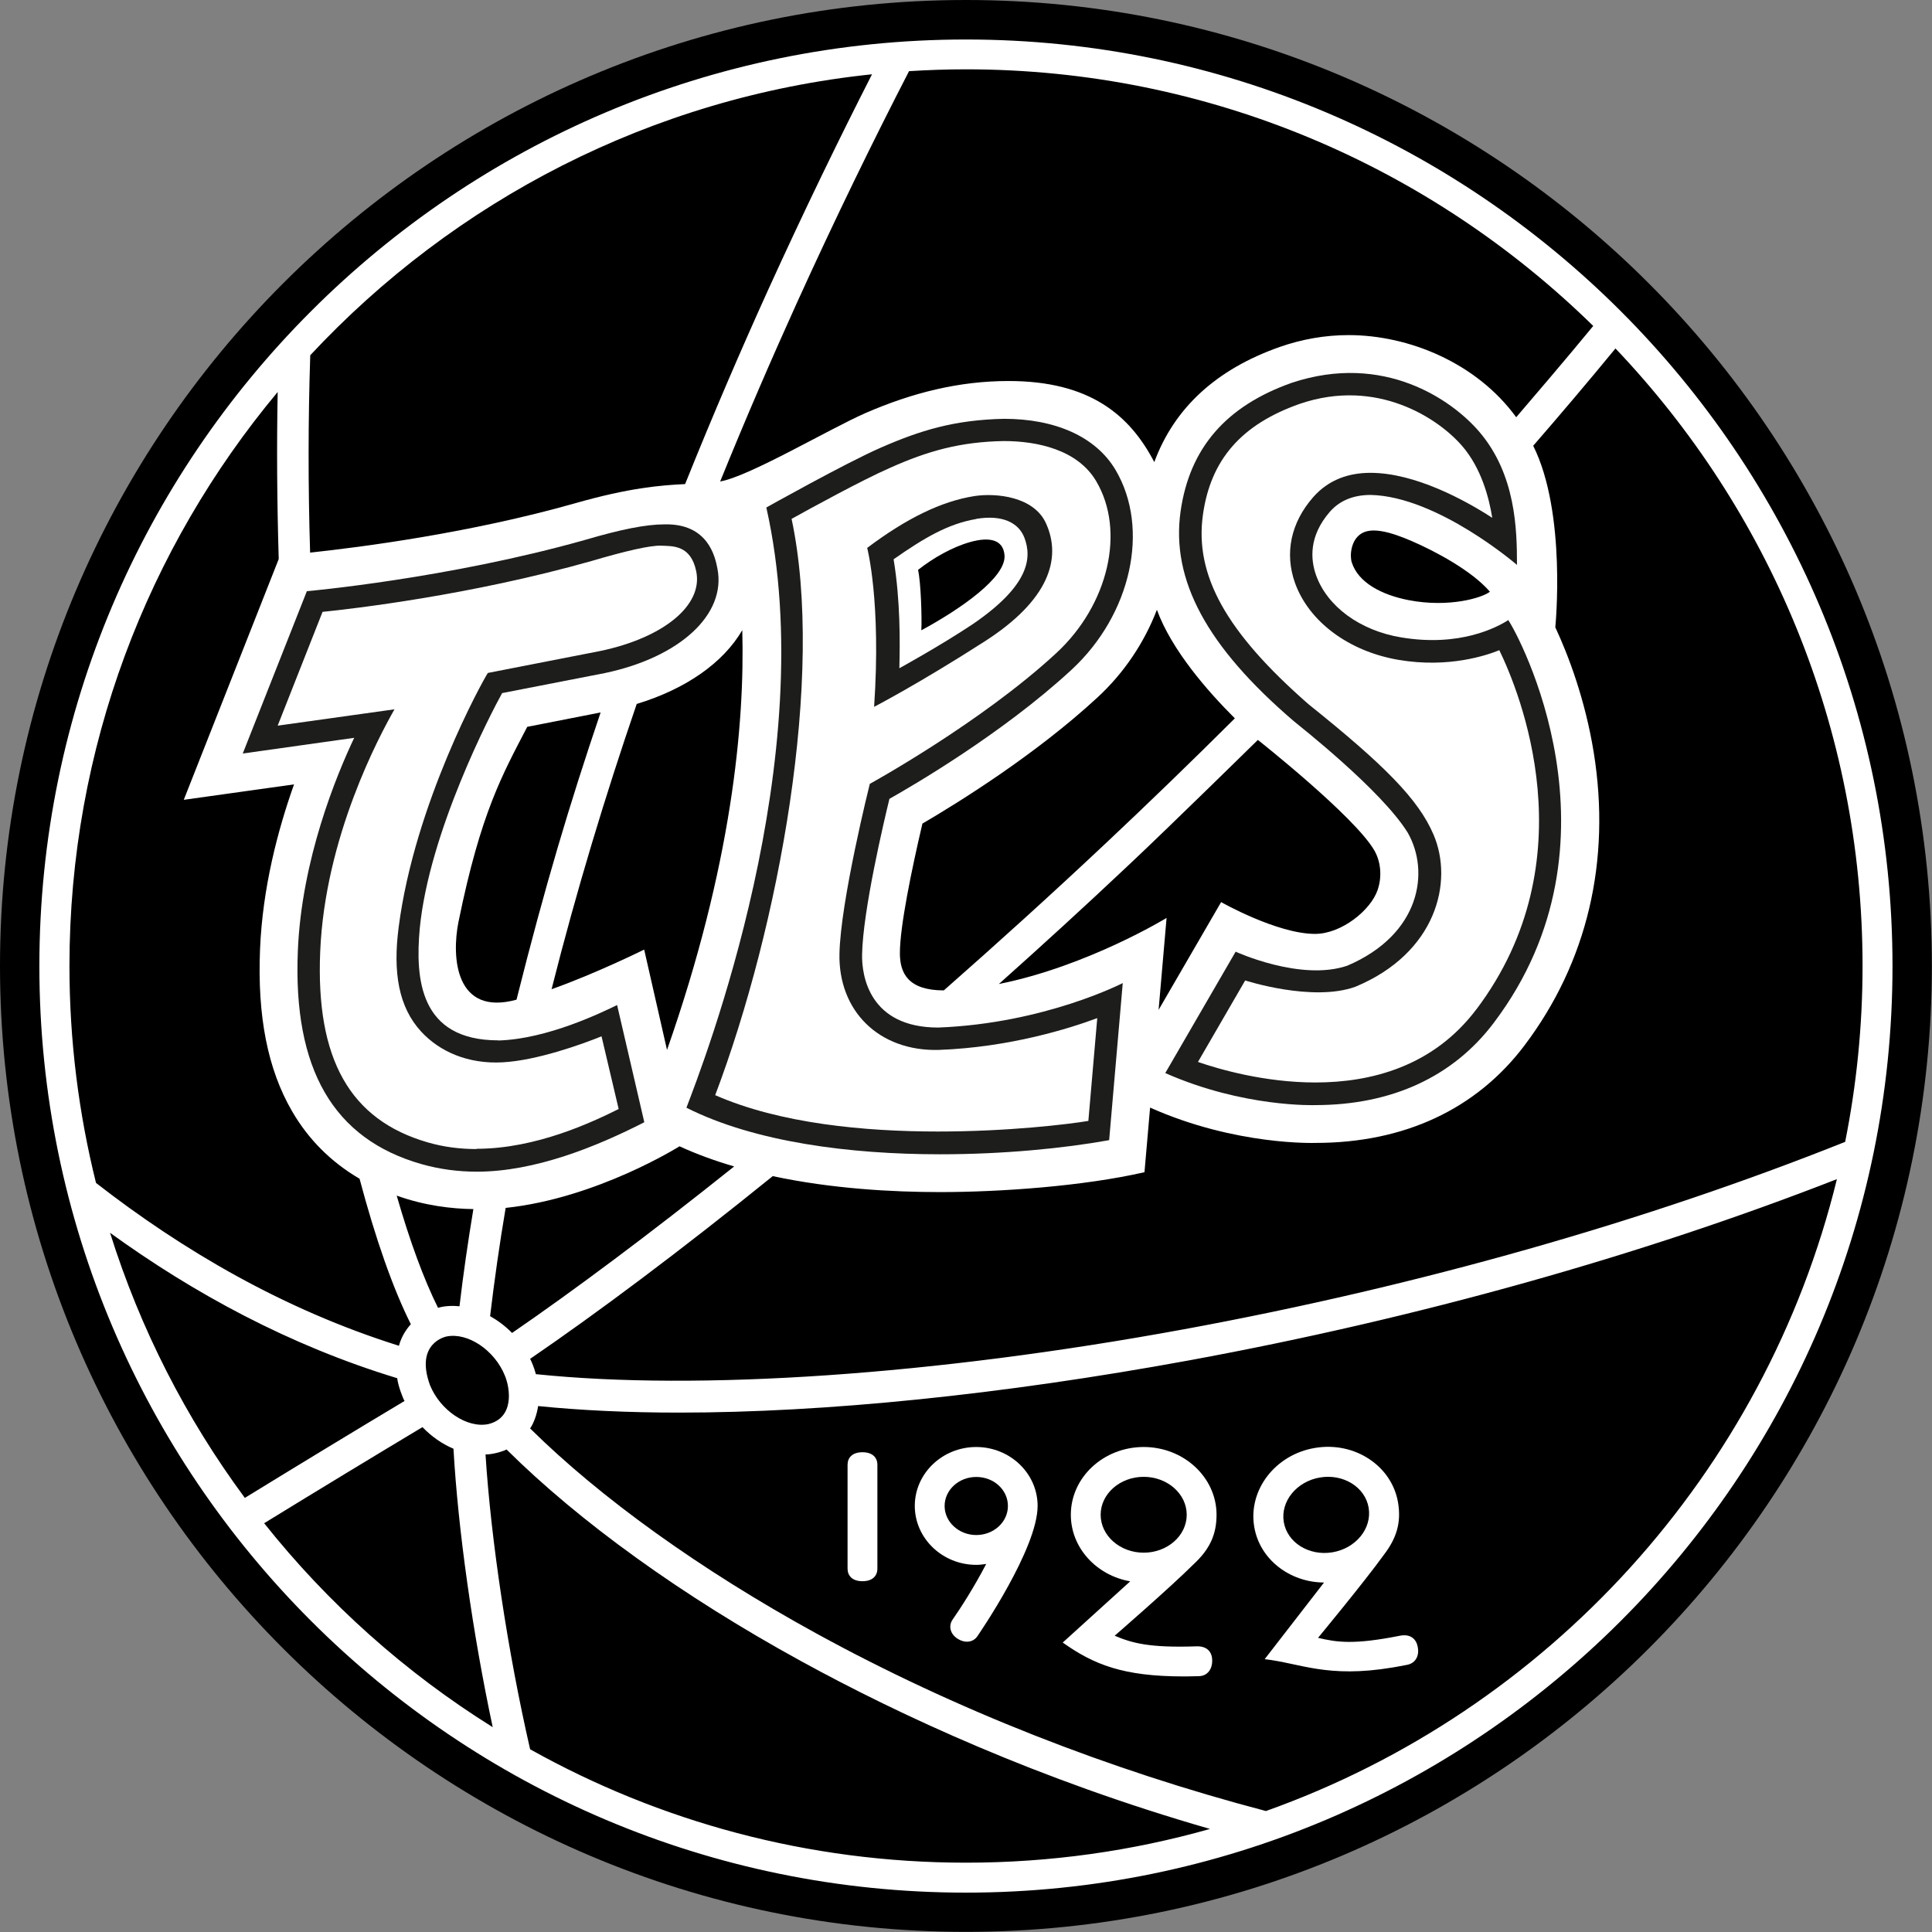
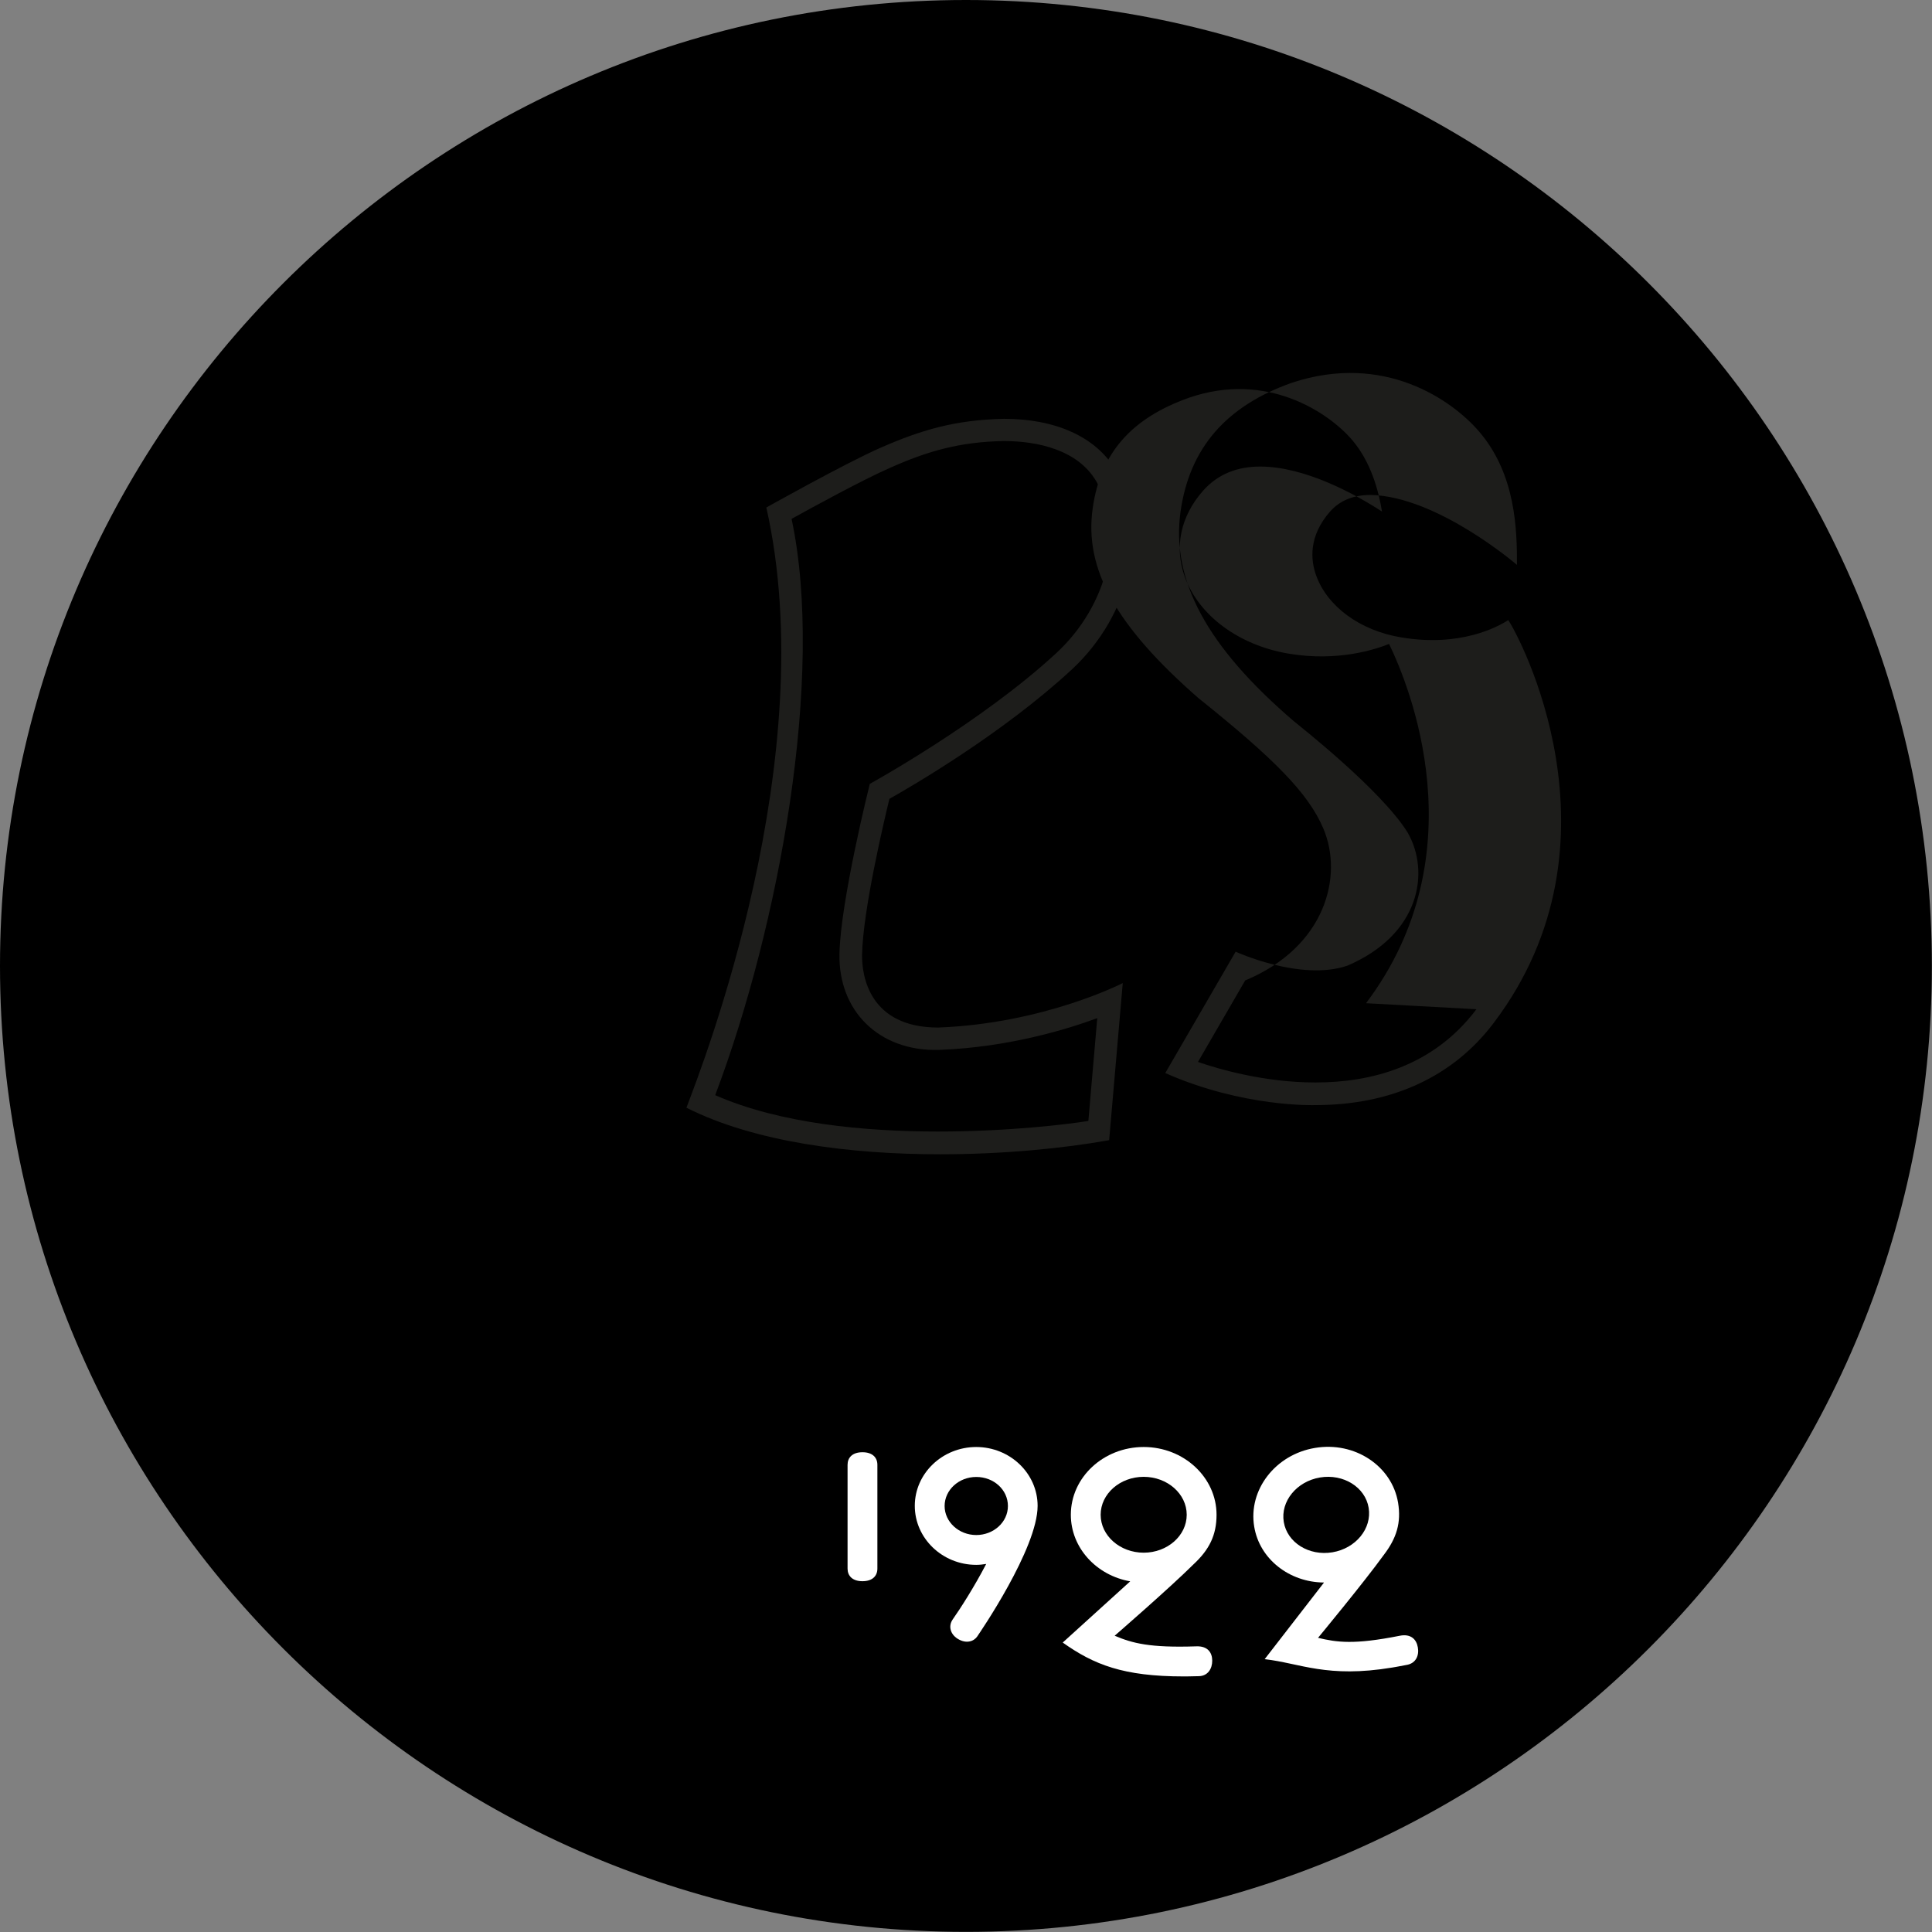
<svg xmlns="http://www.w3.org/2000/svg" id="Layer_1" data-name="Layer 1" viewBox="0 0 147.71 147.71">
  <rect x="0" y="0" width="147.71" height="147.71" fill="#808080" stroke="none" />
  <defs>
    <style>
      .cls-1 {
        fill: #1d1d1b;
      }

      .cls-2 {
        fill: #fff;
      }
    </style>
  </defs>
  <path d="M73.85,0C33.13,0,0,33.13,0,73.85c0,40.72,33.13,73.85,73.85,73.85s73.85-33.13,73.85-73.85S114.58,0,73.85,0Z" />
  <g>
    <g>
-       <path class="cls-2" d="M73.85,3.02c-39.06,0-70.84,31.78-70.84,70.84s31.78,70.84,70.84,70.84,70.84-31.78,70.84-70.84c0-39.06-31.78-70.84-70.84-70.84ZM73.85,5.3c18.65,0,35.58,7.49,47.96,19.62-1.94,2.37-5.04,5.99-5.89,6.98-3.02-4.15-8.2-6.28-12.81-6.28-1.79,0-3.57.31-5.28.91-4.85,1.71-8.05,4.66-9.58,8.8-1.87-3.59-4.92-6.2-11.14-6.2-3.8,0-7.37.9-10.94,2.45-2.74,1.2-8.89,4.85-11.11,5.23,1.98-4.88,3.96-9.45,5.84-13.6,2.99-6.59,5.92-12.57,8.6-17.77,1.44-.09,2.89-.14,4.35-.14ZM76.37,75.23c3.25-2.9,6.58-5.94,9.94-9.11,3.11-2.92,9.86-9.55,9.86-9.55,0,0,7.42,5.86,8.91,8.46.43.74.63,1.87.25,3-.52,1.55-2.76,3.37-4.79,3.37-2.9,0-7.18-2.43-7.18-2.43l-4.78,8.24.61-7.03s-6.04,3.69-12.81,5.05ZM70.19,43.57c1.15-.91,2.63-1.75,3.99-2.13,1.42-.4,2.52-.22,2.62,1.01.14,1.69-3.37,4.12-6.36,5.74.05-.92-.03-3.63-.25-4.62ZM70.52,62.97c2.82-1.65,8.67-5.29,13.38-9.64,2.03-1.87,3.59-4.2,4.55-6.71,1.12,3.07,3.87,6.22,5.96,8.3-3.4,3.39-6.69,6.56-9.76,9.45-4.23,3.98-8.42,7.77-12.49,11.35-2.72,0-3.36-1.31-3.36-2.85,0-2.03.89-6.35,1.72-9.89ZM103.35,43c-.16-.49-.09-1.69.72-2.2.8-.51,2.18-.16,3.87.57,1.78.77,4.59,2.26,5.97,3.87-.59.47-3.15,1.24-6.23.64-2.05-.4-3.84-1.34-4.33-2.88ZM36.19,92.45c-.41,2.47-.77,4.95-1.06,7.42-.48-.05-1.13-.04-1.64.12-1.09-2.19-2.16-5.1-3.16-8.58,2.14.77,4.22,1.01,5.86,1.03ZM35.06,70.45c1.7-8.35,3.36-11.24,5.25-14.88l5.61-1.1c-2.38,7.04-4.23,13.19-6.43,21.96-4.67,1.28-4.99-3.22-4.43-5.99ZM34.14,102.18c1.62-.33,3.67,1.04,4.46,2.99.42,1.02.72,3.23-1.27,3.71-1.62.33-3.67-1.04-4.46-2.99h0c-1.17-3.24,1.26-3.71,1.27-3.71ZM37.47,100.63c.33-2.76.72-5.52,1.19-8.28,6.99-.74,13.29-4.71,13.29-4.71,1.33.61,2.74,1.12,4.18,1.54-6.49,5.19-12.29,9.51-16.98,12.73-.5-.51-1.07-.94-1.67-1.28ZM51,80.29l-1.75-7.69s-3.69,1.83-7.08,3.03c1.89-7.5,4.12-14.84,6.51-21.81,3.79-1.15,6.63-3.17,8.07-5.64.2,7.26-.83,18.06-5.76,32.11ZM23.72,27.16c10.99-11.79,26.06-19.72,42.95-21.48-2.5,4.9-5.2,10.45-7.95,16.5-2.04,4.5-4.19,9.48-6.34,14.83-1.85.09-4.26.28-8.42,1.47-8.04,2.28-16.35,3.35-20.25,3.77-.16-5.17-.15-10.23.01-15.08ZM5.31,73.85c0-16.68,5.99-31.98,15.92-43.88-.08,4.15-.05,8.42.08,12.77l-7.26,18.41,8.43-1.18c-1.23,3.46-2.41,7.9-2.6,12.63-.21,5.11.59,9.16,2.45,12.36,1.26,2.17,2.99,3.89,5.16,5.16,1.22,4.59,2.55,8.39,3.92,11.12-.22.25-.69.82-.91,1.65-8.83-2.77-16.57-7.32-23.16-12.45-1.32-5.31-2.03-10.86-2.03-16.58ZM8.41,94.25c6.37,4.61,13.7,8.61,21.96,11.12.05.53.43,1.54.56,1.74-3.76,2.25-7.99,4.82-12.21,7.41-4.49-6.07-8-12.91-10.31-20.28ZM20.19,116.46c4.2-2.58,8.39-5.12,12.11-7.35.69.72,1.51,1.29,2.37,1.65.35,6.18,1.46,14.06,3,21.29-6.68-4.17-12.6-9.46-17.48-15.6ZM73.85,142.41c-12.09,0-23.45-3.15-33.32-8.67-1.71-7.45-2.99-15.96-3.41-22.54.57,0,1.32-.23,1.61-.38,5.54,5.5,13.4,11.19,22.55,16.2,7.48,4.1,18.12,9.04,31.23,12.81-5.93,1.68-12.19,2.58-18.66,2.58ZM96.78,138.46c-11.99-3.15-23.8-7.78-34.34-13.56-8.92-4.89-16.56-10.4-21.91-15.69.28-.4.53-1.11.61-1.71,3.28.33,6.88.5,10.77.5,11.18,0,24.65-1.36,39.04-4,17.5-3.22,34.54-8.01,49.49-13.85-5.5,22.48-22.11,40.64-43.65,48.31ZM90.51,101.63c-19.11,3.51-37.1,4.72-49.54,3.43-.13-.51-.34-.98-.44-1.17,5.13-3.51,11.47-8.24,18.55-13.97,4.49.96,9.11,1.22,12.79,1.22,4.61,0,10.96-.45,15.63-1.52l.43-4.94c6.56,2.93,12.66,2.7,12.66,2.7,6.77,0,12.29-2.58,15.97-7.46,4.79-6.35,6.62-14.09,5.29-22.38-.66-4.08-1.95-7.46-2.94-9.58,0,0,.88-8.74-1.69-13.88,2.11-2.43,4.21-4.91,6.29-7.44,11.7,12.3,18.89,28.93,18.89,47.21,0,4.6-.46,9.1-1.33,13.45-15.17,6.06-32.62,11.03-50.56,14.33Z" />
      <path class="cls-2" d="M81.87,115.81c0,2.53,1.96,4.64,4.54,5.09l-5.16,4.68c2.37,1.68,4.61,2.59,9.25,2.59,0,0,.5,0,1.17-.02s1.01-.56,1.01-1.18-.34-1.13-1.21-1.1c-3.59.12-4.89-.24-6.25-.81,0,0,4.22-3.66,6.05-5.48,1.19-1.11,1.74-2.22,1.74-3.77,0-2.85-2.5-5.18-5.57-5.18s-5.57,2.32-5.57,5.18ZM90.73,115.81c0,1.6-1.48,2.9-3.29,2.9s-3.29-1.3-3.29-2.9,1.48-2.9,3.29-2.9,3.29,1.3,3.29,2.9Z" />
      <path class="cls-2" d="M101.22,121l-4.53,5.85c2.72.31,4.76,1.47,9.76.64,0,0,.49-.08,1.15-.21.66-.14.91-.72.8-1.33-.1-.6-.52-1.06-1.38-.89-3.52.7-4.81.5-6.25.16,0,0,3.51-4.24,5.02-6.33.99-1.29,1.35-2.48,1.1-4-.47-2.82-3.32-4.7-6.35-4.19-3.03.5-5.12,3.21-4.65,6.02.41,2.49,2.7,4.25,5.32,4.27ZM100.92,112.96c1.79-.3,3.46.74,3.72,2.32.26,1.58-.98,3.1-2.77,3.4s-3.46-.74-3.72-2.32c-.26-1.57.98-3.1,2.77-3.4Z" />
      <path class="cls-2" d="M74.64,110.63c-2.59,0-4.7,2.02-4.7,4.5s2.11,4.51,4.7,4.51c.26,0,.51-.03.76-.07-.92,1.77-1.99,3.43-2.56,4.24-.36.52-.17,1.13.36,1.47.69.44,1.27.19,1.51-.16.15-.22,4.62-6.72,4.62-9.99,0-2.48-2.11-4.5-4.7-4.5ZM74.64,117.36c-1.33,0-2.42-1-2.42-2.22s1.08-2.22,2.42-2.22,2.42.98,2.42,2.22-1.1,2.22-2.42,2.22Z" />
      <path class="cls-2" d="M65.94,111.03c-.78,0-1.14.42-1.14.96v7.94c0,.54.36.96,1.14.96s1.14-.42,1.14-.96v-7.94c0-.54-.36-.96-1.14-.96Z" />
    </g>
    <g>
-       <path class="cls-1" d="M115.33,47.4c-.84.54-3.69,2.09-8.21,1.33-3.15-.52-5.65-2.37-6.5-4.75-.42-1.18-.58-2.98,1.06-4.86.75-.85,1.79-1.28,3.12-1.28,5.12.12,11.18,5.35,11.18,5.35,0-2.68-.08-6.92-2.9-10.2-2.09-2.43-7.28-6.05-14.3-3.73-5.05,1.78-7.83,5-8.52,9.84-.74,5.25,2.01,10.34,8.65,16.03.34.29,6.68,5.25,8.71,8.52,1.72,2.99.98,7.79-4.61,10.18-3.56,1.22-8.54-1.07-8.54-1.07l-5.38,9.28c5.99,2.65,11.46,2.45,11.46,2.45,5.84,0,10.55-2.16,13.67-6.31,10.44-13.83,1.85-29.71,1.08-30.79ZM112.88,77.16c-3.3,4.38-8.05,5.6-12.31,5.6-3.9,0-7.39-1.02-8.98-1.57l3.61-6.23s5.14,1.67,8.43.48c6.17-2.57,7.52-8.01,5.97-11.63-1.15-2.69-3.73-5.3-9.56-9.97-6.31-5.52-8.72-9.87-8.07-14.49.59-4.21,2.94-6.9,7.39-8.47,5.92-2.03,10.63,1.12,12.44,3.23,1.45,1.69,2.04,3.92,2.29,5.48-2.09-1.36-5.92-3.44-9.31-3.44-1.65,0-3.19.51-4.38,1.86-1.71,1.95-2.2,4.28-1.39,6.56,1.06,2.95,4.1,5.23,7.92,5.88,3.82.65,6.74-.35,7.7-.74,1.51,3.11,6.88,16.01-1.76,27.47Z" />
+       <path class="cls-1" d="M115.33,47.4c-.84.54-3.69,2.09-8.21,1.33-3.15-.52-5.65-2.37-6.5-4.75-.42-1.18-.58-2.98,1.06-4.86.75-.85,1.79-1.28,3.12-1.28,5.12.12,11.18,5.35,11.18,5.35,0-2.68-.08-6.92-2.9-10.2-2.09-2.43-7.28-6.05-14.3-3.73-5.05,1.78-7.83,5-8.52,9.84-.74,5.25,2.01,10.34,8.65,16.03.34.29,6.68,5.25,8.71,8.52,1.72,2.99.98,7.79-4.61,10.18-3.56,1.22-8.54-1.07-8.54-1.07l-5.38,9.28c5.99,2.65,11.46,2.45,11.46,2.45,5.84,0,10.55-2.16,13.67-6.31,10.44-13.83,1.85-29.71,1.08-30.79ZM112.88,77.16c-3.3,4.38-8.05,5.6-12.31,5.6-3.9,0-7.39-1.02-8.98-1.57l3.61-6.23c6.17-2.57,7.52-8.01,5.97-11.63-1.15-2.69-3.73-5.3-9.56-9.97-6.31-5.52-8.72-9.87-8.07-14.49.59-4.21,2.94-6.9,7.39-8.47,5.92-2.03,10.63,1.12,12.44,3.23,1.45,1.69,2.04,3.92,2.29,5.48-2.09-1.36-5.92-3.44-9.31-3.44-1.65,0-3.19.51-4.38,1.86-1.71,1.95-2.2,4.28-1.39,6.56,1.06,2.95,4.1,5.23,7.92,5.88,3.82.65,6.74-.35,7.7-.74,1.51,3.11,6.88,16.01-1.76,27.47Z" />
      <path class="cls-1" d="M67.99,61.08c1.62-.91,8.62-4.96,13.94-9.88,4.56-4.22,6.01-10.78,3.36-15.27-1.53-2.58-4.67-3.91-8.52-3.91-3.8.08-6.4.88-9.44,2.21-2.68,1.17-8.74,4.57-8.74,4.57,4.31,19.12-4.87,42.63-6.11,45.89,5.24,2.64,12.54,3.56,19.39,3.56,4.83,0,9.43-.45,12.93-1.08l1.04-12.01s-5.99,3.09-14.11,3.4c0,0,0,0,0,0-5.25,0-5.85-3.94-5.82-5.57.06-3.39,1.69-10.27,2.09-11.91ZM66.22,78.27c1.32,1.3,3.27,2.07,5.57,2,5.4-.2,9.95-1.63,12.1-2.43-.17,1.94-.48,5.51-.68,7.86-1.58.26-6.13.81-11.5.81-5.59,0-12.07-.6-17.03-2.78,4.9-12.96,8.39-32.08,5.84-44.06,1.44-.8,5.38-2.96,7.48-3.88,2.94-1.32,5.42-2.01,8.74-2.07,2.57,0,5.65.66,7.07,3.07,2.25,3.8.94,9.45-3.05,13.14-5.76,5.33-14.26,10-14.26,10,0,0-2.25,8.98-2.32,13.02-.04,2.1.68,3.99,2.03,5.31Z" />
-       <path class="cls-1" d="M66.83,54.04s3.37-1.74,8.45-5c4.9-3.14,5.91-6.32,4.7-9.01-.92-2.07-3.82-2.36-5.5-2.1-2.5.4-5.15,1.68-8.18,3.96,0,0,1.08,4.1.53,12.14ZM74.64,39.67c2.04-.34,3.25.32,3.68,1.44.58,1.53.4,3.63-3.92,6.59-2.52,1.68-5.64,3.39-5.64,3.39.05-1.99.08-5.18-.44-8.33,2.34-1.64,4.18-2.72,6.32-3.08Z" />
-       <path class="cls-1" d="M38.1,79.54c-6.04,0-6.35-4.73-6.01-8.54.71-7.37,5.45-16.48,6.3-18.01l7.85-1.53c5.75-1.21,9.3-4.49,8.61-7.99-.17-.88-.7-3.46-4.05-3.38-1.43,0-3.35.39-6.04,1.18-10.5,2.97-21.3,3.93-21.3,3.93l-4.9,12.41,8.52-1.2c-1.34,2.83-4.03,9.29-4.31,16.32-.37,9,2.71,14.35,9.45,16.27,1.41.4,2.83.58,4.24.58,4.44,0,9.14-1.91,12.8-3.78l-2.08-8.96c-1.1.53-5.32,2.61-9.09,2.71ZM36.43,87.85c-1.23,0-2.49-.15-3.73-.51-5.94-1.72-8.56-6.35-8.22-14.56.36-8.8,4.54-16.54,5.68-18.55l-8.93,1.25,3.43-8.7c2.25-.23,11.28-1.26,20.57-3.89,2.54-.75,4.5-1.21,5.33-1.17.84.04,2.25-.08,2.67,1.96.54,2.63-2.56,5.09-7.33,6.09l-8.6,1.68c-.39.58-5.61,10.01-6.82,19.44-.45,3.45-.01,6.1,1.72,7.98,1.42,1.54,3.59,2.49,6.22,2.35s6.1-1.39,7.57-1.99l1.31,5.56c-1.96.97-6.27,3.04-10.87,3.04Z" />
    </g>
  </g>
</svg>